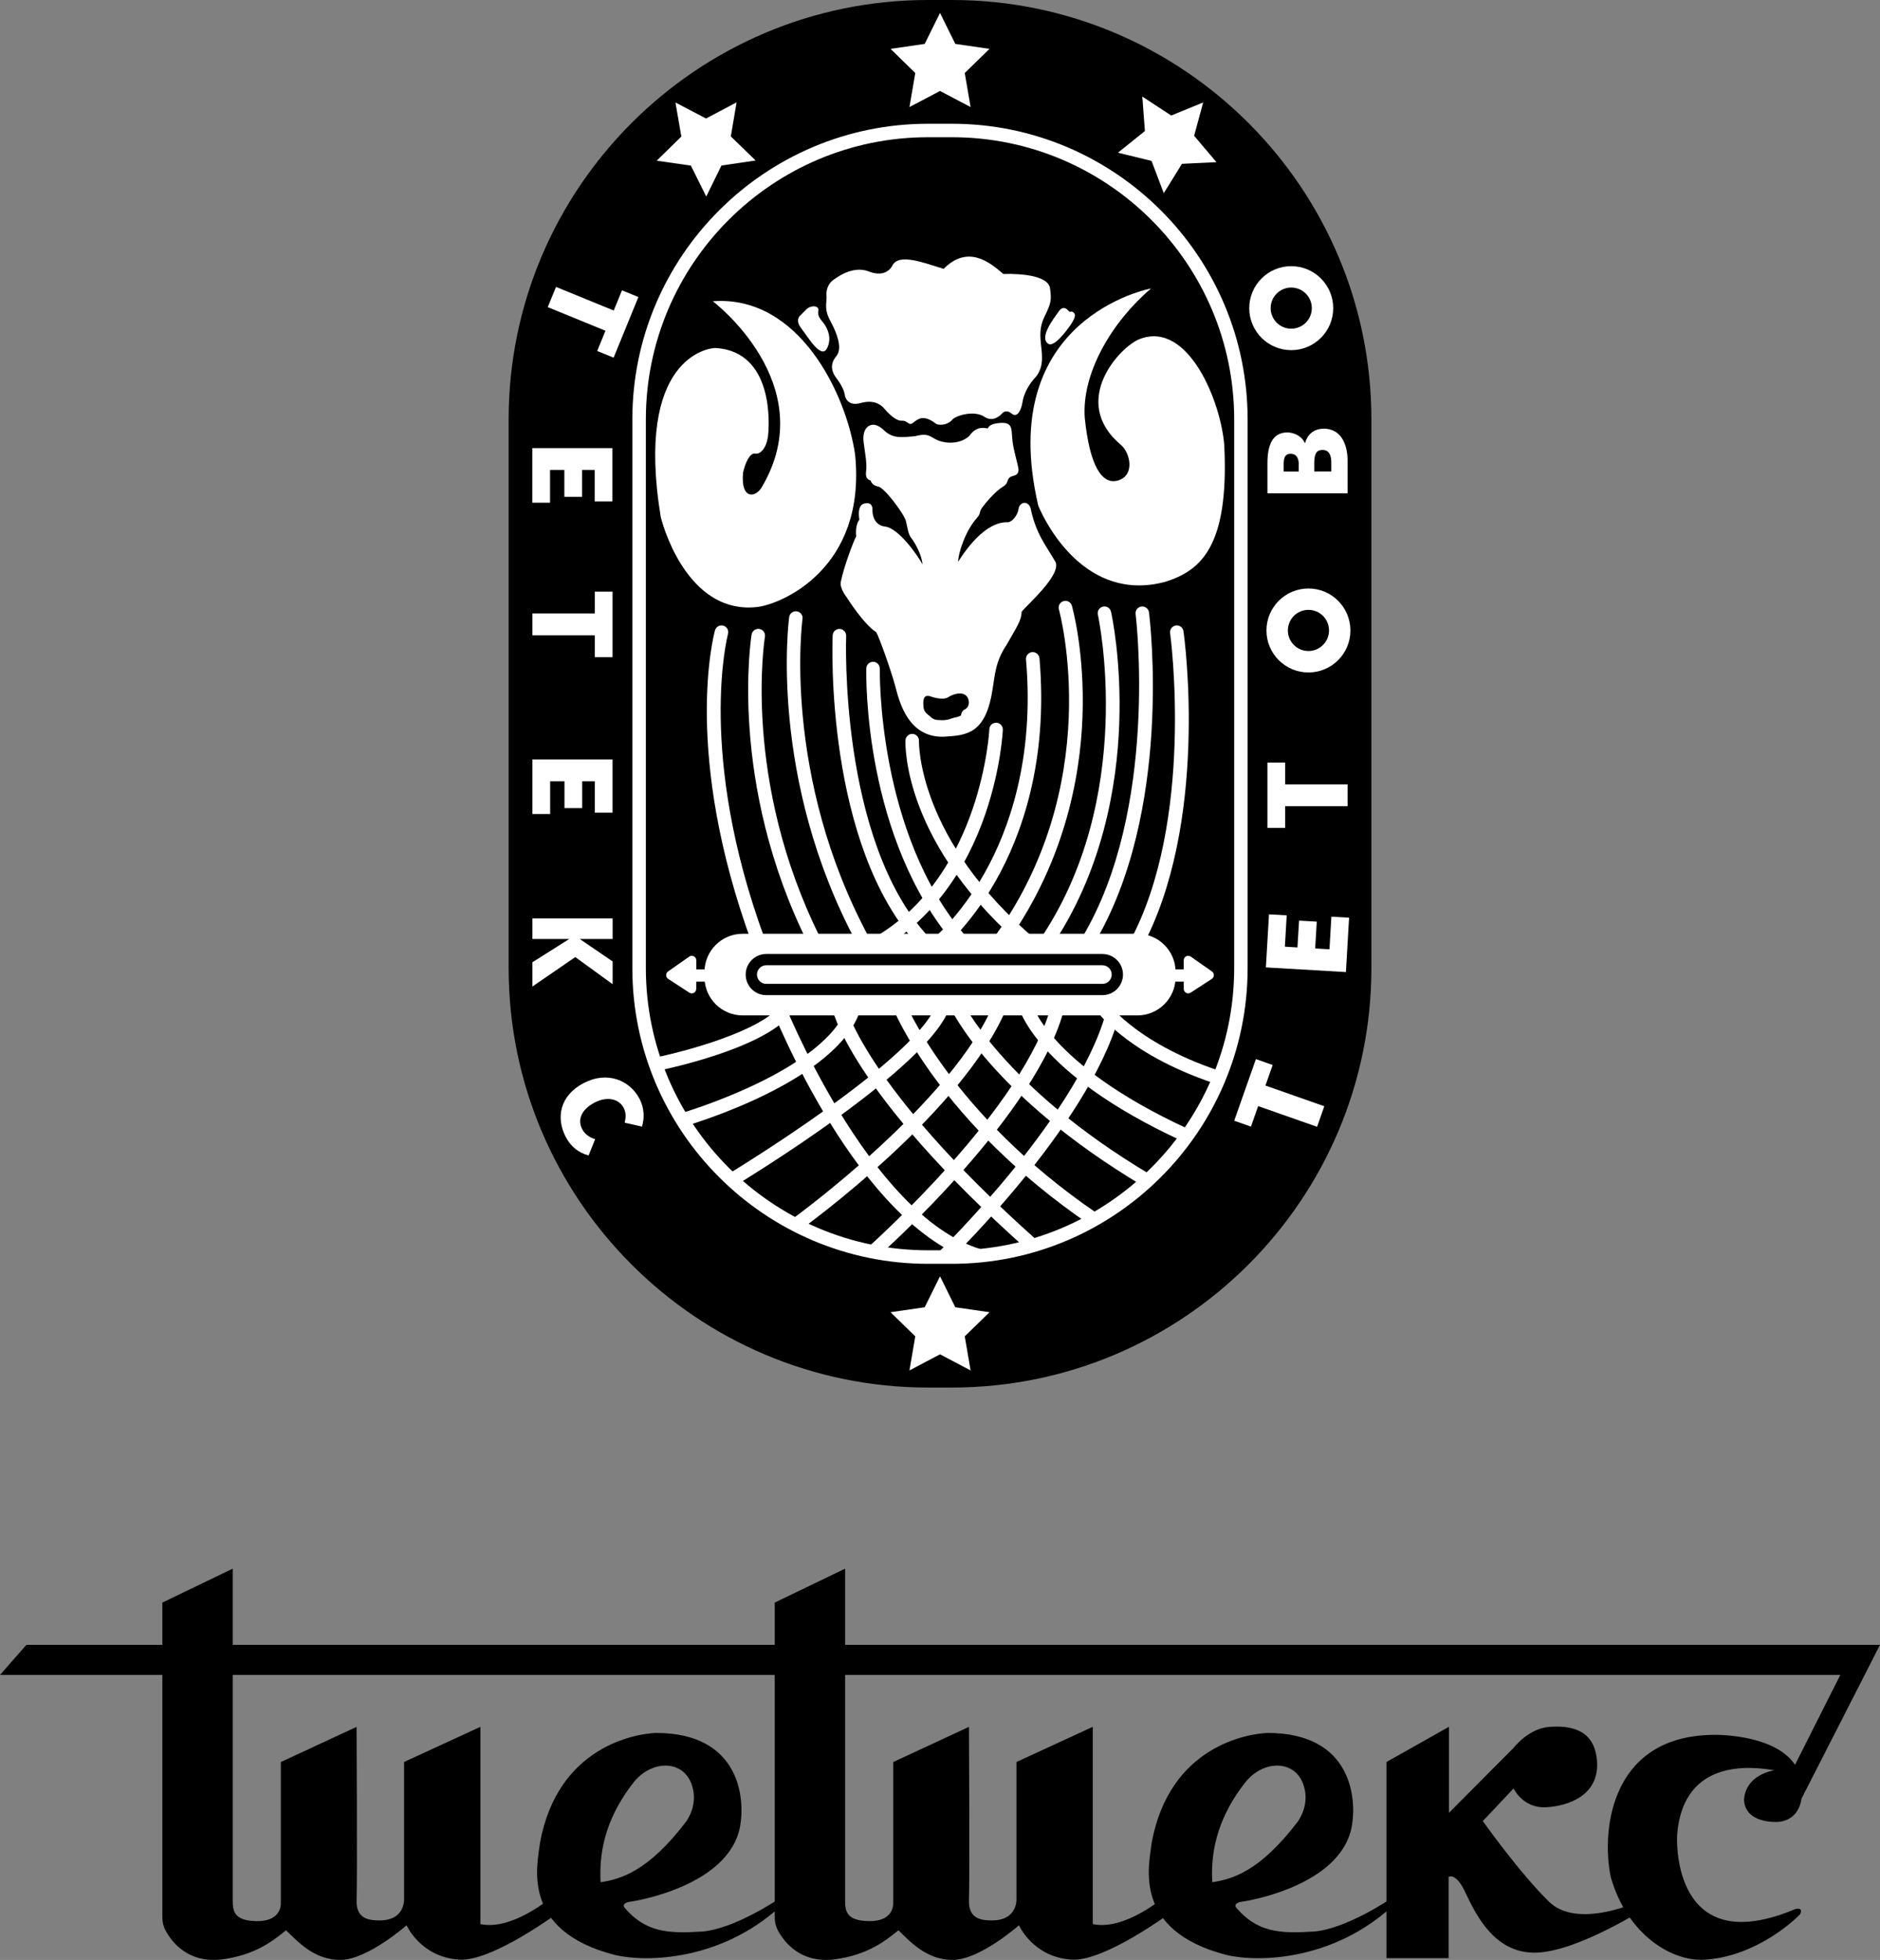
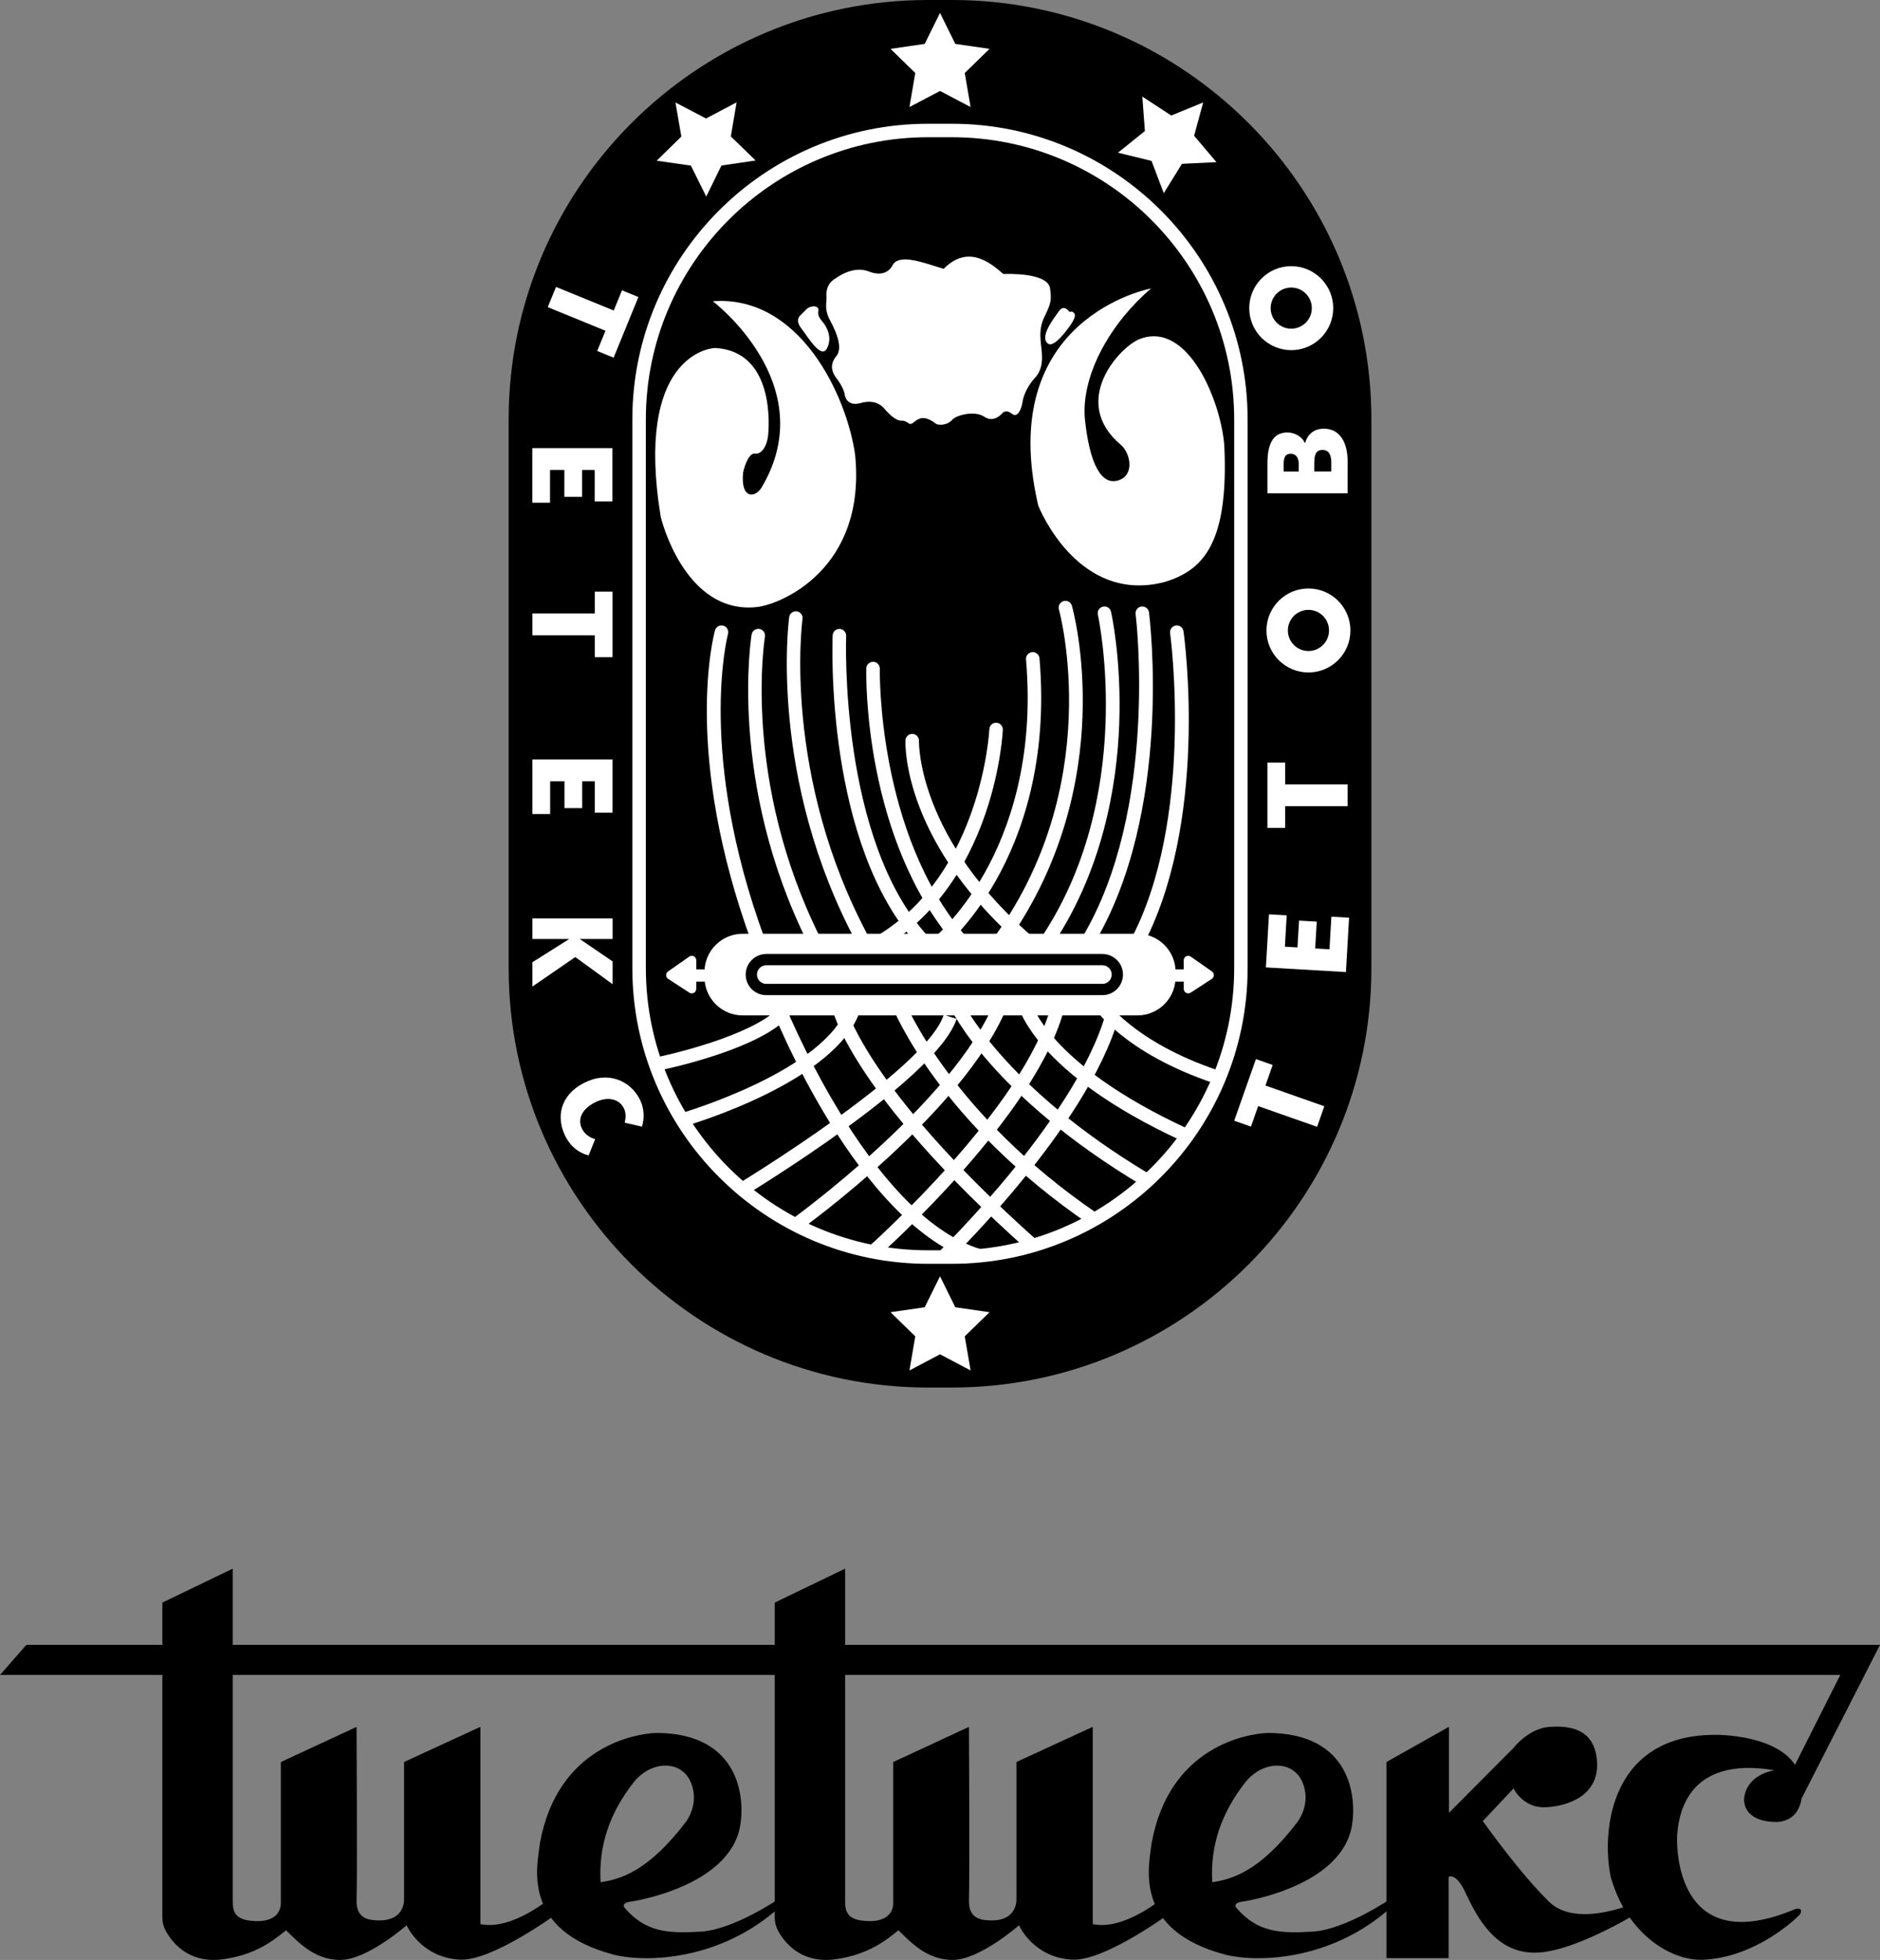
<svg xmlns="http://www.w3.org/2000/svg" id="Layer_1" data-name="Layer 1" viewBox="0 0 519.01 541">
  <rect x="0" y="0" width="519.01" height="541" fill="#808080" stroke="none" />
  <defs>
    <style>
      .cls-1 {
        fill: #fff;
      }
    </style>
  </defs>
  <g>
    <path d="M64.24,433l-19.42,9.36v86.92c0,1.29.31,2.55.93,3.67,1.72,3.16,6.08,8.8,15.02,7.96,9.88-1.15,14.9-5.48,18.2-8.09,2.95,2.77,7.63,8.26,15.08,8.17,7.45-.09,18.2-9.56,18.2-9.56,0,0,3.81,8.73,14.38,9.47,9.19.75,27.96-13.29,27.96-13.29l-2.25-3.99s-10.88,9.39-19.72,7.48v-54.45l-21.07,9.71v37.4s.69,6.24-6.67,6.33c-2.77,0-6.63-.26-6.44-5.59.22-6.23,0-47.84,0-47.84l-20.91,9.71v38.82s.49,5.2-6.7,5.09c-6.24-.1-6.58-2.74-6.58-5.75s0-91.54,0-91.54Z" />
    <path d="M233.3,433l-19.42,9.36v86.92c0,1.29.31,2.55.93,3.67,1.72,3.16,6.08,8.8,15.02,7.96,9.88-1.15,14.9-5.48,18.2-8.09,2.95,2.77,7.63,8.26,15.08,8.17,7.46-.09,18.2-9.56,18.2-9.56,0,0,3.81,8.73,14.38,9.47,9.19.75,27.96-13.29,27.96-13.29l-2.25-3.99s-10.88,9.39-19.72,7.48v-54.45l-21.07,9.71v37.4s.69,6.24-6.67,6.33c-2.77,0-6.63-.26-6.44-5.59.22-6.23,0-47.84,0-47.84l-20.91,9.71v38.82s.49,5.2-6.7,5.09c-6.24-.1-6.58-2.74-6.58-5.75s0-91.54,0-91.54Z" />
    <path d="M193.54,533.18c-9.13.58-15.34.17-21.11-6.59-.59-.69-.12-1.53,1.93-1.72,0,0,26.9-3.97,29.96-20.76,1.39-7.63.05-25.77-23.26-25.77-5.55.23-27.03,3.64-31.97,30.24-.76,6.32-5.46,24.26,20.54,31.02,9.3,2.2,29.47,1.39,45.59-13.17v-2.42s-12.54,8.59-21.67,9.18ZM165.81,519.55c-.58-9.82,2.31-18.95,9.24-27.73,4.85-5.89,12.94-6.01,15.6,0s-1.27,11.04-1.27,11.04c-10.63,13.98-18.37,15.88-23.57,16.69Z" />
    <path d="M362.41,533.18c-9.13.58-15.34.17-21.11-6.59-.59-.69-.12-1.53,1.93-1.72,0,0,26.9-3.97,29.96-20.76,1.39-7.63.05-25.77-23.26-25.77-5.55.23-27.03,3.64-31.97,30.24-.76,6.32-5.46,24.26,20.54,31.02,9.3,2.2,29.47,1.39,45.59-13.17v-2.42s-12.54,8.59-21.67,9.18ZM334.67,519.55c-.58-9.82,2.31-18.95,9.24-27.73,4.85-5.89,12.94-6.01,15.6,0,2.66,6.01-1.27,11.04-1.27,11.04-10.62,13.98-18.36,15.88-23.57,16.69Z" />
    <path d="M382.76,486.38v54.12h17.16v-22.41s2.08-1.47,4.85,4.77c2.95,6.15,8.15,16.64,19.67,16.12,11.52-.52,30.16-12.48,30.16-12.48l-1.73-1.82s-17.34,8.15-25.31.17c-8.15-7.97-18.2-22.18-18.2-22.18l8.49-9.01s2.58,5.49,8.84,5.2c6.41-.3,14.73-3.38,14.21-12.48s-7.36-10.14-13.17-9.71-9.88,5.8-9.88,5.8l-17.85,17.93v-23.75l-17.25,9.72Z" />
    <path d="M495.69,526.94s2.28-.63,1.25,1.46c-1.62,1.73-12.23,11.59-26.1,12.51-9.01.75-21.58-6.7-26.17-22.82-2.69-13.09,0-40.55,31.02-39.17,10.74.69,21.6,4.45,21.84,14.73.23,10.28-7.85,9.24-7.85,9.24,0,0-7.92.17-8.2-6.07.12-2.72,1.68-6.76,8.32-8.2-4.5-.64-25.19-4.33-26.81,18.08-.2,4.98.69,33.75,32.7,20.23Z" />
    <polygon points="0 462.34 508.05 462.34 494.18 489.85 497.42 496.32 519.01 454.03 7.28 454.03 0 462.34" />
  </g>
  <g>
    <path d="M256.2,383c-63.85,0-115.78-51.93-115.78-115.78V115.78C140.42,51.93,192.35,0,256.2,0h6.62c63.85,0,115.78,51.93,115.78,115.78v151.44c0,63.85-51.93,115.78-115.78,115.78h-6.62Z" />
    <g>
      <path class="cls-1" d="M196.79,83.16s30.24,22.87,13.58,51.2c-1.73,3.14-5.99,3.63-5.22-3.95.5-2.32,1.77-5.48,3.32-5.2,1.55.27,3.15-1.71,3.54-4.71s1.75-23.41-14.41-24.44c-1.99-.08-22.39,2.69-15.19,46.63,1.33,5.31,8.63,26.93,26.64,24.86,6.5-.74,30.24-10.48,27.01-42.13-2.39-16.45-15.37-44.03-39.27-42.27Z" />
      <path class="cls-1" d="M317.78,79.62s-43.3,7.97-31.14,59.98c2.21,5.31,13.27,26.78,34.97,21.02,9.96-3.1,17.71-9.81,16.38-37.62-.88-12.02-9.89-34.45-23.23-29.46-5.41,1.94-19.72,17.21-5.25,29.31,2.51,2.21,3.84,8.26-.74,9.74-4.58,1.47-7.97-4.13-9.3-17.26-.88-12.24,7.38-26.41,18.3-35.7Z" />
      <path class="cls-1" d="M222.64,85.37l-1.77,1.77s-1.47,1.18.37,3.54,5.46,8.63,7.08,5.46c1.47-2.88.03-5.54-.77-6.71-.85-1.18-1.95-2.03-1.62-3.62.29-1.58-2.13-1.59-3.29-.44Z" />
      <path class="cls-1" d="M294.84,85.65s-1.22-1.58-2.52.27-5.54,7.16-2.96,8.96c1.69,1.17,5.48-4.21,5.48-4.21,0,0,2.71-3.35,1.69-4.23-.88-1.02-.92.23-1.69-.8Z" />
      <path class="cls-1" d="M246.37,73.27s-1.55,3.68-6.64,1.62c-4.42-1.7-9.08,1.99-9.08,1.99,0,0-2.86,1.25-2.46,5.09-.03,2.14-.64,3.62,1.13,6.79,1.7,3.17,3.25,7.16,1.7,9.37-1.33,1.55-2.21,3.68.08,6.5,2.07,2.8,2.14,4.5,2.14,4.5,0,0,.45,3.17,4.28,2.14,3.68-1.04,5.6.37,6.56,1.47.96,1.11,3.1,3.47,4.87,3.39s1.84,1.55,3.1.59,2.8-2.56,6.42.31c.96.44,3.17.28,4.35-1.11s6.34-2.66,8.93-.88c2.58,1.77,4.8-.81,4.8-.81,0,0,.96-1.47,2.72-.08,1.62,1.41,2.72-1.18,3.03-3.25.29-2.07,1.7-4.87,3.84-7.08,1.25-1.77,1.7-3.47,1.47-6.5-.22-3.03-1.11-6.27.81-10.04,1.7-3.54,1.92-4.35,1.47-7.67-.45-3.32-7.01-4.13-12.92-3.99-3.62-3.17-9.74-8.19-16.46-1.41-5.36-1.61-12.29-4.41-14.14-.95Z" />
-       <path class="cls-1" d="M291.3,154.98c-2.51-4.42-5.29-7.49-6.81-14.79-.72-2.07-3.01-1.7-3.3.29s-1.99,3.68-2.95,3.68-6.47-.53-13.72,10.87c0-2.27,1.94-8.36,5.04-11.9,1.44-1.6.56-1.55,1.55-2.99,1.05-1.44,3.86-4.69,5.67-5.72,1.77-1.07,1.04-1.89,2.03-2.69.88-.59,2.4-.22,2.37-2.21-.26-1.84-1.55-5.68-1.73-8.56-.26-2.77.15-4.64-3.91-4.16-2.8.33-2.69,1.41-2.84,1.44-.7.03-2.91-.99-5.12,2.1-2.29,2.14-5.97,2.21-8.46,1.29-2.39-.96-2.6-2.29-6.52-1.22-3.65.29-6.08.77-8.63-1.7,0,0-1.41-1.47-2.88-1.47s-3.1,1.33-2.66,4.86c.45,3.54.96,5.83.66,8.12-.29,2.29,1.25,2.37,1.25,2.37,0,0,.29,1.41,2.07,1.7,1.77.29,7.16,7.52,7.67,9.51.51,1.92.59,3.62,1.55,4.8s2.88,4.64,3.03,7.16c-1.11-2.14-6.5-9.96-10.26-10.4-3.76-.45-3.54-4.58-3.54-4.58,0,0,.24-2.25-1.99-1.84-2.5.24-1.62,4.5-1.62,4.5,0,0-1.24,1.33-.87,4.58-.74,1.33-3.48,8.56-4.28,12.69-.29,1.7,1.62,4.13,1.62,4.13,0,0,4.72,7.52,8.19,9.67.88,1.55,4.21,10.92,5.31,15.13,1.11,4.21,3.54,13.94,13.27,13.72,6.64-.37,11.73-.88,13.58-13.43.59-3.32.66-7.3,3.84-11.96,2.58-4.64,4.05-6.5,4.13-9.08,1.1-1.62,11.26-10.26,9.3-13.91ZM266.41,195.79s-.98.35-1.1,1.68c-.98.58-1.73.52-2.5.81s-1.68.58-2.83.52-2.03.05-3.01-.87c-.98-.87-1.91-1.34-2.03-2.81-.12-1.47-.23-3.67,2.03-2.87,0,0,3.22,1.22,4.85.17s4.59-1.77,5.46.43c.74,2.19-.87,2.94-.87,2.94Z" />
    </g>
    <path class="cls-1" d="M262.81,348.85h-6.62c-45.01,0-81.62-36.62-81.62-81.62V115.78c0-45.01,36.62-81.62,81.62-81.62h6.62c45.01,0,81.62,36.62,81.62,81.62v151.44c0,45.01-36.61,81.63-81.62,81.63ZM256.2,37.88c-42.95,0-77.9,34.94-77.9,77.9v151.44c0,42.95,34.94,77.9,77.9,77.9h6.62c42.95,0,77.9-34.94,77.9-77.9V115.78c0-42.95-34.94-77.9-77.9-77.9h-6.62Z" />
    <g>
      <g>
        <path class="cls-1" d="M314.03,257.75h-109.03c-5.78,0-10.51,4.73-10.51,10.51v1.51c0,5.78,4.73,10.51,10.51,10.51h109.03c5.78,0,10.51-4.73,10.51-10.51v-1.51c.01-5.78-4.72-10.51-10.51-10.51ZM304.34,274.69h-92.8c-3.14,0-5.68-2.54-5.68-5.68s2.54-5.68,5.68-5.68h92.8c3.14,0,5.68,2.54,5.68,5.68,0,3.13-2.54,5.68-5.68,5.68Z" />
        <path class="cls-1" d="M304.34,266.44h-92.8c-1.42,0-2.57,1.16-2.57,2.57s1.16,2.57,2.57,2.57h92.8c1.42,0,2.57-1.16,2.57-2.57s-1.14-2.57-2.57-2.57Z" />
      </g>
      <path class="cls-1" d="M324.38,267.57h2.41v-2.5c0-1,1.12-1.59,1.95-1.01l5.84,4.09c.72.5.7,1.57-.03,2.05l-5.84,3.8c-.83.53-1.91-.05-1.91-1.04v-1.99h-2.41v-3.4h-.01Z" />
      <path class="cls-1" d="M194.63,267.57h-2.41v-2.5c0-1-1.12-1.59-1.95-1.01l-5.84,4.09c-.72.5-.7,1.57.03,2.05l5.84,3.8c.83.53,1.91-.05,1.91-1.04v-1.99h2.41v-3.4h.01Z" />
    </g>
    <g>
      <path class="cls-1" d="M181.37,295.61l-.72-3.65c7.97-1.58,29.81-7.32,35.14-14.81l3.03,2.16c-7.27,10.22-36.22,16.06-37.45,16.3Z" />
      <path class="cls-1" d="M188.92,310.9l-1.04-3.57c.4-.12,40.27-11.79,46.09-29.67l3.54,1.16c-6.43,19.74-46.88,31.58-48.6,32.09Z" />
-       <path class="cls-1" d="M203.01,327.25l-1.93-3.19c.52-.32,52.65-31.9,57.53-47.14l3.55,1.13c-5.31,16.57-56.97,47.87-59.16,49.2Z" />
+       <path class="cls-1" d="M203.01,327.25c.52-.32,52.65-31.9,57.53-47.14l3.55,1.13c-5.31,16.57-56.97,47.87-59.16,49.2Z" />
      <path class="cls-1" d="M220.78,339.6l-2.18-3.03c.45-.32,44.39-32.14,55.86-59.79l3.44,1.43c-11.87,28.63-55.28,60.06-57.12,61.39Z" />
      <path class="cls-1" d="M242.27,346.92l-2.47-2.79c.44-.38,43.51-38.78,50.52-67.09l3.62.89c-7.29,29.44-49.85,67.39-51.66,68.99Z" />
      <path class="cls-1" d="M261.69,348.33l-2.59-2.68c.4-.39,40.39-39.36,46.83-68.56l3.64.81c-6.68,30.3-46.2,68.82-47.88,70.44Z" />
      <path class="cls-1" d="M269.75,348.41c-32.95-9.94-56.29-68.92-57.27-71.43l3.47-1.35c.23.6,23.67,59.8,54.89,69.22l-1.08,3.56Z" />
      <path class="cls-1" d="M283.86,345.19c-49.72-44.27-54.3-67.02-54.46-67.97l3.66-.66-1.83.33,1.83-.34c.04.22,4.81,22.68,53.27,65.85l-2.47,2.79Z" />
      <path class="cls-1" d="M300.99,338.15c-41.72-28.38-54.27-59.27-54.79-60.56l3.47-1.37c.15.39,12.77,31.2,53.42,58.85l-2.09,3.08ZM247.94,276.9l1.73-.69h0l-1.73.69Z" />
      <path class="cls-1" d="M315.36,327.25c-41.63-24.88-52.82-48.59-53.26-49.58l3.39-1.55c.11.24,11.27,23.72,51.79,47.93l-1.92,3.19Z" />
      <path class="cls-1" d="M326.21,314.89c-40.59-18.76-45.04-36.83-45.22-37.58l3.63-.83c.04.17,4.53,17.18,43.15,35.03l-1.56,3.38Z" />
      <path class="cls-1" d="M335.19,299.02c-24.98-8.38-32.97-20.61-33.3-21.13l3.14-2.01c.08.12,7.75,11.68,31.33,19.6l-1.18,3.54Z" />
    </g>
    <g>
      <path class="cls-1" d="M209.35,261.65c-.76,0-1.47-.47-1.74-1.22-19.24-52.41-10.6-85.05-10.22-86.43.27-.99,1.3-1.57,2.29-1.3s1.57,1.3,1.3,2.29c-.12.43-8.63,33.05,10.14,84.15.36.97-.14,2.04-1.11,2.39-.22.08-.44.12-.64.12Z" />
      <path class="cls-1" d="M224.83,261.65c-.69,0-1.34-.38-1.67-1.04-22.31-44.64-15.73-85.07-15.66-85.47.17-1.01,1.13-1.7,2.15-1.53s1.7,1.13,1.53,2.15c-.07.39-6.42,39.68,15.32,83.18.46.92.09,2.04-.83,2.5-.27.14-.56.21-.84.21Z" />
      <path class="cls-1" d="M238.34,261.65c-.66,0-1.31-.35-1.63-.98-24.79-45.83-18.91-89.9-18.84-90.34.14-1.01,1.09-1.73,2.1-1.58,1.01.14,1.73,1.09,1.58,2.1-.07.43-5.75,43.34,18.43,88.05.49.9.15,2.04-.75,2.53-.28.14-.59.22-.88.22Z" />
      <path class="cls-1" d="M254.88,261.65c-.5,0-1-.21-1.37-.6-25.73-27.91-23.74-83.32-23.64-85.66.04-1.02.9-1.83,1.94-1.79,1.02.04,1.83.92,1.79,1.94-.02.56-2.02,56.22,22.66,82.98.7.75.65,1.94-.11,2.64-.36.33-.81.49-1.26.49Z" />
      <path class="cls-1" d="M265.33,261.65c-.52,0-1.04-.22-1.41-.64-25.59-29.51-24.81-74.61-24.76-76.52.02-1.02.87-1.82,1.91-1.82,1.02.02,1.84.88,1.82,1.91-.01.46-.78,45.58,23.85,73.98.68.77.59,1.95-.19,2.63-.35.32-.78.47-1.22.47Z" />
      <path class="cls-1" d="M243.28,261.65c-.63,0-1.24-.32-1.59-.89-.53-.88-.25-2.03.63-2.56,28.73-17.41,30.79-56.52,30.81-56.92.04-1.02.9-1.83,1.94-1.78,1.02.04,1.82.92,1.78,1.94-.02.43-.5,10.47-4.72,22.93-5.61,16.57-15.26,29.36-27.89,37.01-.29.19-.63.27-.96.27Z" />
      <path class="cls-1" d="M285.09,262.97c-.43,0-.85-.14-1.2-.44-34.72-29.27-33.97-57-33.92-58.17.04-1.02.92-1.83,1.94-1.79,1.02.04,1.82.9,1.79,1.94-.01.33-.58,27.19,32.6,55.16.78.66.88,1.84.23,2.63-.38.45-.9.66-1.44.66Z" />
      <path class="cls-1" d="M258.16,262.97c-.56,0-1.1-.25-1.47-.72-.63-.81-.49-1.98.33-2.62h0c.08-.07,7.8-6.18,14.86-18.76,6.51-11.6,13.75-31.21,11.37-58.85-.09-1.02.68-1.93,1.7-2.02,1.01-.08,1.93.68,2.02,1.7,2.47,28.69-5.12,49.1-11.93,61.18-7.42,13.15-15.38,19.43-15.72,19.69-.34.27-.74.39-1.14.39Z" />
      <path class="cls-1" d="M274.99,262.97c-.39,0-.78-.12-1.11-.37-.83-.62-.99-1.79-.37-2.6,32.18-43.03,18.96-91.3,18.82-91.78-.28-.99.29-2.02,1.29-2.3.99-.28,2.02.29,2.3,1.29.14.51,3.57,12.77,2.92,30.68-.6,16.52-4.96,41.1-22.34,64.36-.38.48-.94.73-1.5.73Z" />
      <path class="cls-1" d="M288.13,262.97c-.37,0-.73-.11-1.06-.33-.85-.59-1.06-1.74-.47-2.59,27.47-39.63,16.6-89.88,16.49-90.38-.23-1,.4-2.01,1.41-2.22,1-.23,1.99.4,2.22,1.41.12.53,2.92,13.21,2.26,31.11-.61,16.54-4.46,40.77-19.32,62.22-.36.52-.94.8-1.53.8Z" />
      <path class="cls-1" d="M300.31,261.65c-.33,0-.65-.09-.96-.26-.88-.53-1.17-1.68-.64-2.56,21.31-35.49,14.87-88.79,14.8-89.33-.13-1.02.59-1.95,1.61-2.08,1.01-.12,1.95.59,2.08,1.61.28,2.23,6.68,55.1-15.3,91.71-.35.58-.96.9-1.59.9Z" />
      <path class="cls-1" d="M313.36,262.97c-.31,0-.61-.08-.89-.23-.9-.49-1.23-1.62-.74-2.53,18.3-33.58,11.37-84.95,11.3-85.46-.14-1.01.57-1.96,1.59-2.1,1.01-.14,1.96.57,2.1,1.58.31,2.15,7.17,53.1-11.72,87.76-.35.63-.99.98-1.65.98Z" />
    </g>
    <g>
      <path class="cls-1" d="M347.34,305.31l-1.99,5.67-4.62-1.63,5.99-17.01,4.62,1.63-1.99,5.67,16.25,5.72-1.99,5.67-16.26-5.71Z" />
      <path class="cls-1" d="M349.47,267.04l.86-14.66,4.89.28-.5,8.65,3.47.21.44-7.4,4.89.28-.44,7.4,3.95.23.52-9,4.89.28-.87,15.01-22.1-1.29Z" />
      <path class="cls-1" d="M354.8,222.5v6.02h-4.9v-18.04h4.9v6.02h17.23v6.02h-17.23Z" />
      <path class="cls-1" d="M349.9,136.16v-8.19c0-4.75,1.16-8.6,5.51-8.6,1.91,0,4.09,1.12,4.76,2.87h.14c.61-2.17,2.25-3.91,5.18-3.91,4.57,0,6.54,4.05,6.54,8.95v8.88h-22.14ZM358.54,128.12c0-1.96-.88-2.87-2.25-2.87s-1.91.9-1.91,2.87v2.03h4.15v-2.03ZM367.53,127.69c0-2.38-.82-3.5-2.45-3.5s-2.25,1.12-2.25,3.5v2.45h4.7v-2.45Z" />
      <path class="cls-1" d="M361.22,162.44c-6.4,0-11.59,5.19-11.59,11.59s5.19,11.59,11.59,11.59,11.59-5.19,11.59-11.59c-.01-6.4-5.19-11.59-11.59-11.59ZM361.22,179.7c-3.14,0-5.68-2.54-5.68-5.68s2.54-5.68,5.68-5.68,5.68,2.54,5.68,5.68c0,3.13-2.55,5.68-5.68,5.68Z" />
      <path class="cls-1" d="M356.47,73.47c-6.4,0-11.59,5.19-11.59,11.59s5.19,11.59,11.59,11.59,11.59-5.19,11.59-11.59-5.19-11.59-11.59-11.59ZM356.47,90.73c-3.14,0-5.68-2.54-5.68-5.68s2.54-5.68,5.68-5.68,5.68,2.54,5.68,5.68-2.54,5.68-5.68,5.68Z" />
    </g>
    <g>
      <path class="cls-1" d="M169.43,85.72l2.28-5.58,4.53,1.85-6.84,16.74-4.53-1.85,2.28-5.58-15.93-6.52,2.28-5.58,15.95,6.52Z" />
      <path class="cls-1" d="M169.1,209.61v14.72h-4.9v-8.69h-3.47v7.43h-4.9v-7.43h-3.95v9.05h-4.9v-15.07h22.12Z" />
      <path class="cls-1" d="M164.2,169.34v-6.03h4.9v18.08h-4.9v-6.03h-17.22v-6.03h17.22Z" />
      <path class="cls-1" d="M169.07,123.68v14.72h-4.9v-8.69h-3.47v7.43h-4.9v-7.43h-3.95v9.05h-4.9v-15.07h22.12Z" />
      <path class="cls-1" d="M161.18,298.94c6.58-3.41,12.75-.69,15.4,4.41,1.38,2.68,1.31,5.48.65,7.63l-4.77-1.08c.33-1.44.41-2.75-.29-4.11-1.22-2.37-4.4-3.32-7.97-1.47-3.68,1.91-4.84,4.72-3.49,7.33.81,1.56,2.23,2.4,3.6,2.79l-1.81,4.49c-2.82-.71-4.99-2.54-6.35-5.16-2.67-5.17-1.67-11.37,5.04-14.84Z" />
      <path class="cls-1" d="M169.12,253.5v5.68h-9.08l9.08,6.2v6.29l-10.3-7.49-11.84,8.13v-6.7l10.17-6.42h-10.17v-5.68h22.14Z" />
    </g>
    <polygon class="cls-1" points="259.51 3.57 263.73 12.12 273.17 13.49 266.34 20.15 267.95 29.55 259.51 25.11 251.07 29.55 252.68 20.15 245.85 13.49 255.28 12.12 259.51 3.57" />
    <polygon class="cls-1" points="259.51 352.29 263.73 360.84 273.17 362.21 266.34 368.87 267.95 378.28 259.51 373.83 251.07 378.28 252.68 368.87 245.85 362.21 255.28 360.84 259.51 352.29" />
    <polygon class="cls-1" points="332.16 28.28 329.66 37.48 335.83 44.76 326.3 45.22 321.28 53.33 317.9 44.41 308.63 42.15 316.07 36.17 315.36 26.66 323.34 31.89 332.16 28.28" />
    <polygon class="cls-1" points="186.47 28.29 194.91 32.71 203.35 28.25 201.76 37.66 208.6 44.3 199.17 45.69 194.97 54.25 190.73 45.71 181.29 44.36 188.1 37.69 186.47 28.29" />
  </g>
</svg>